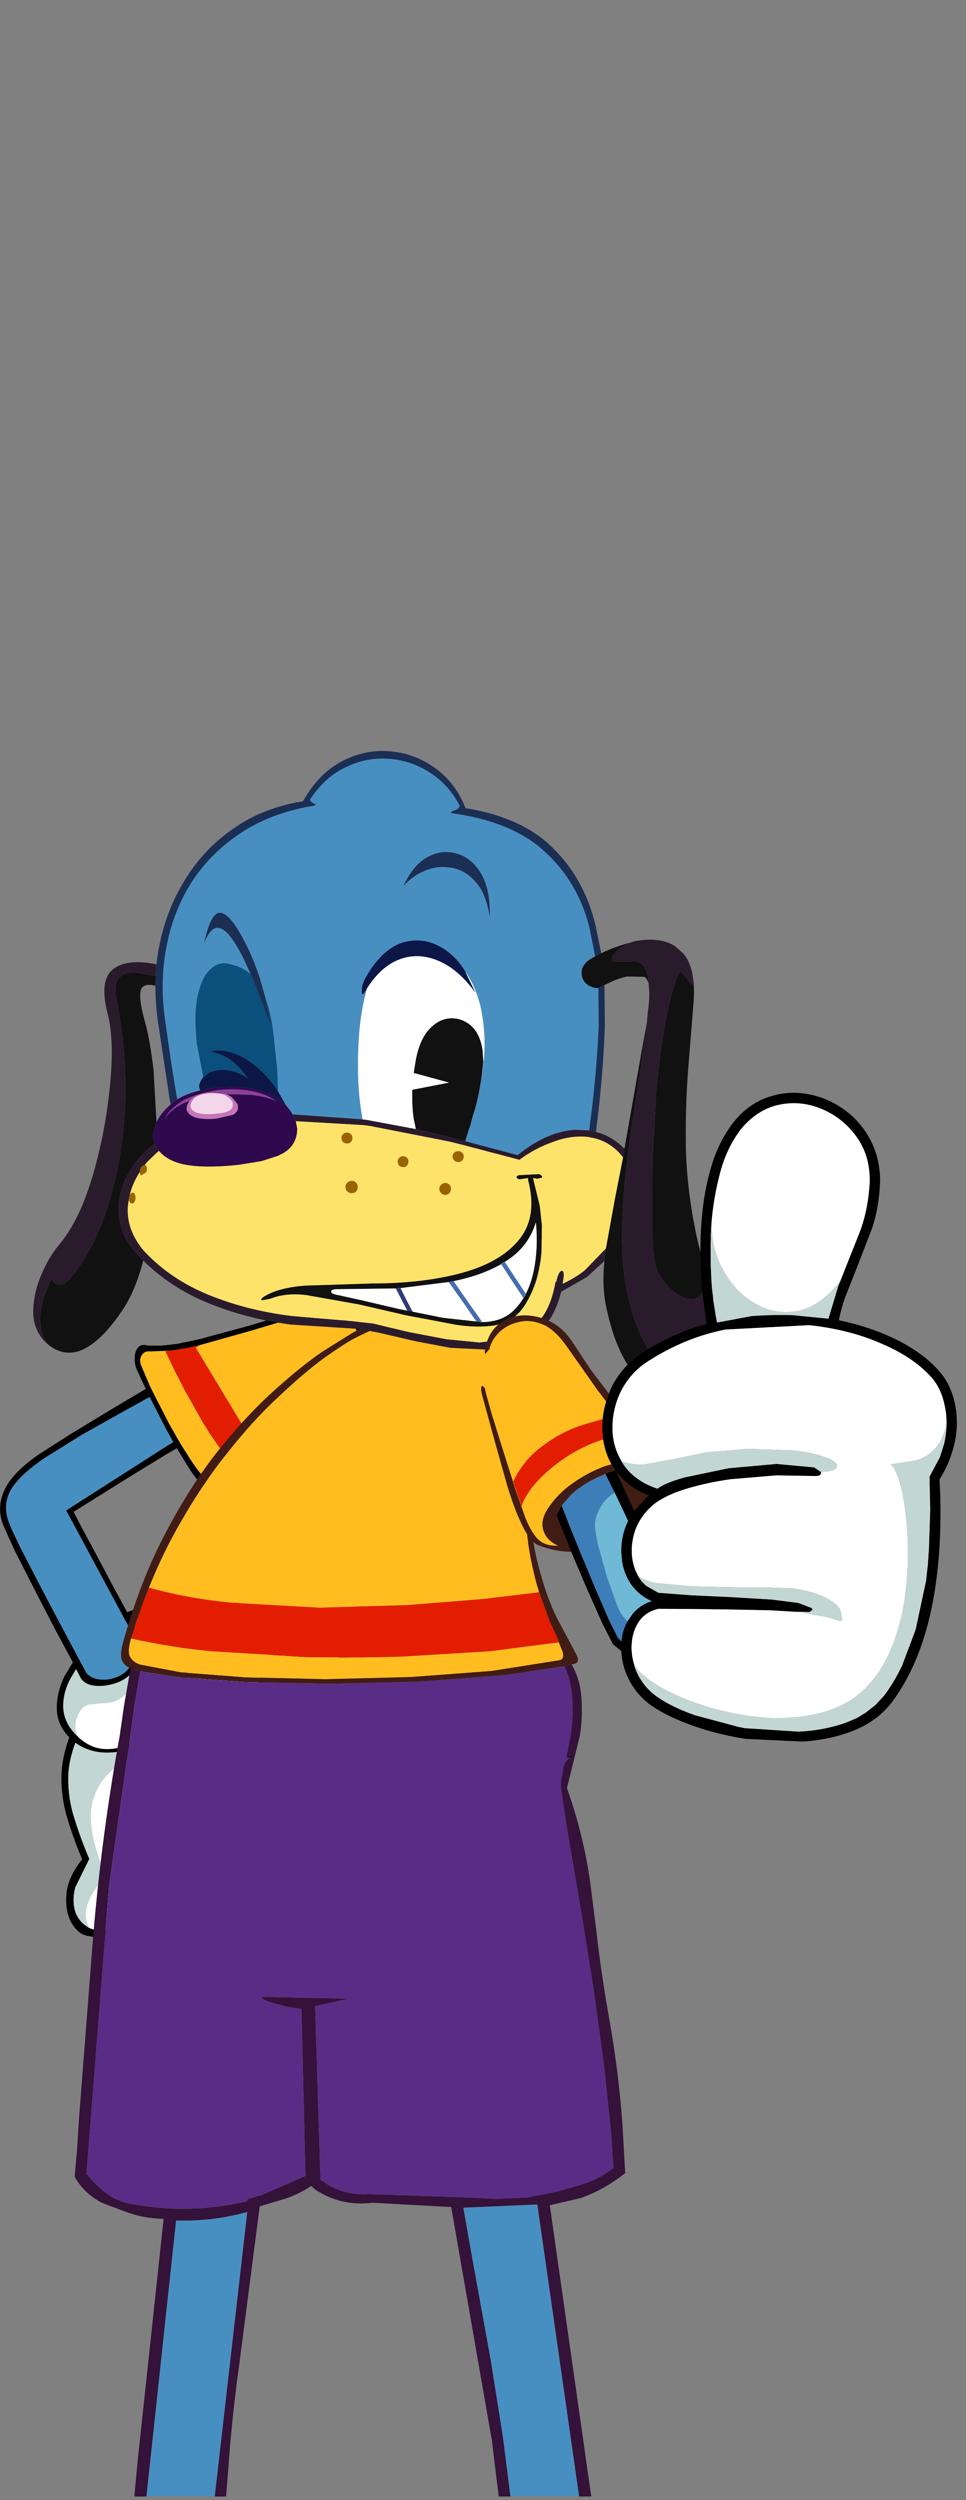
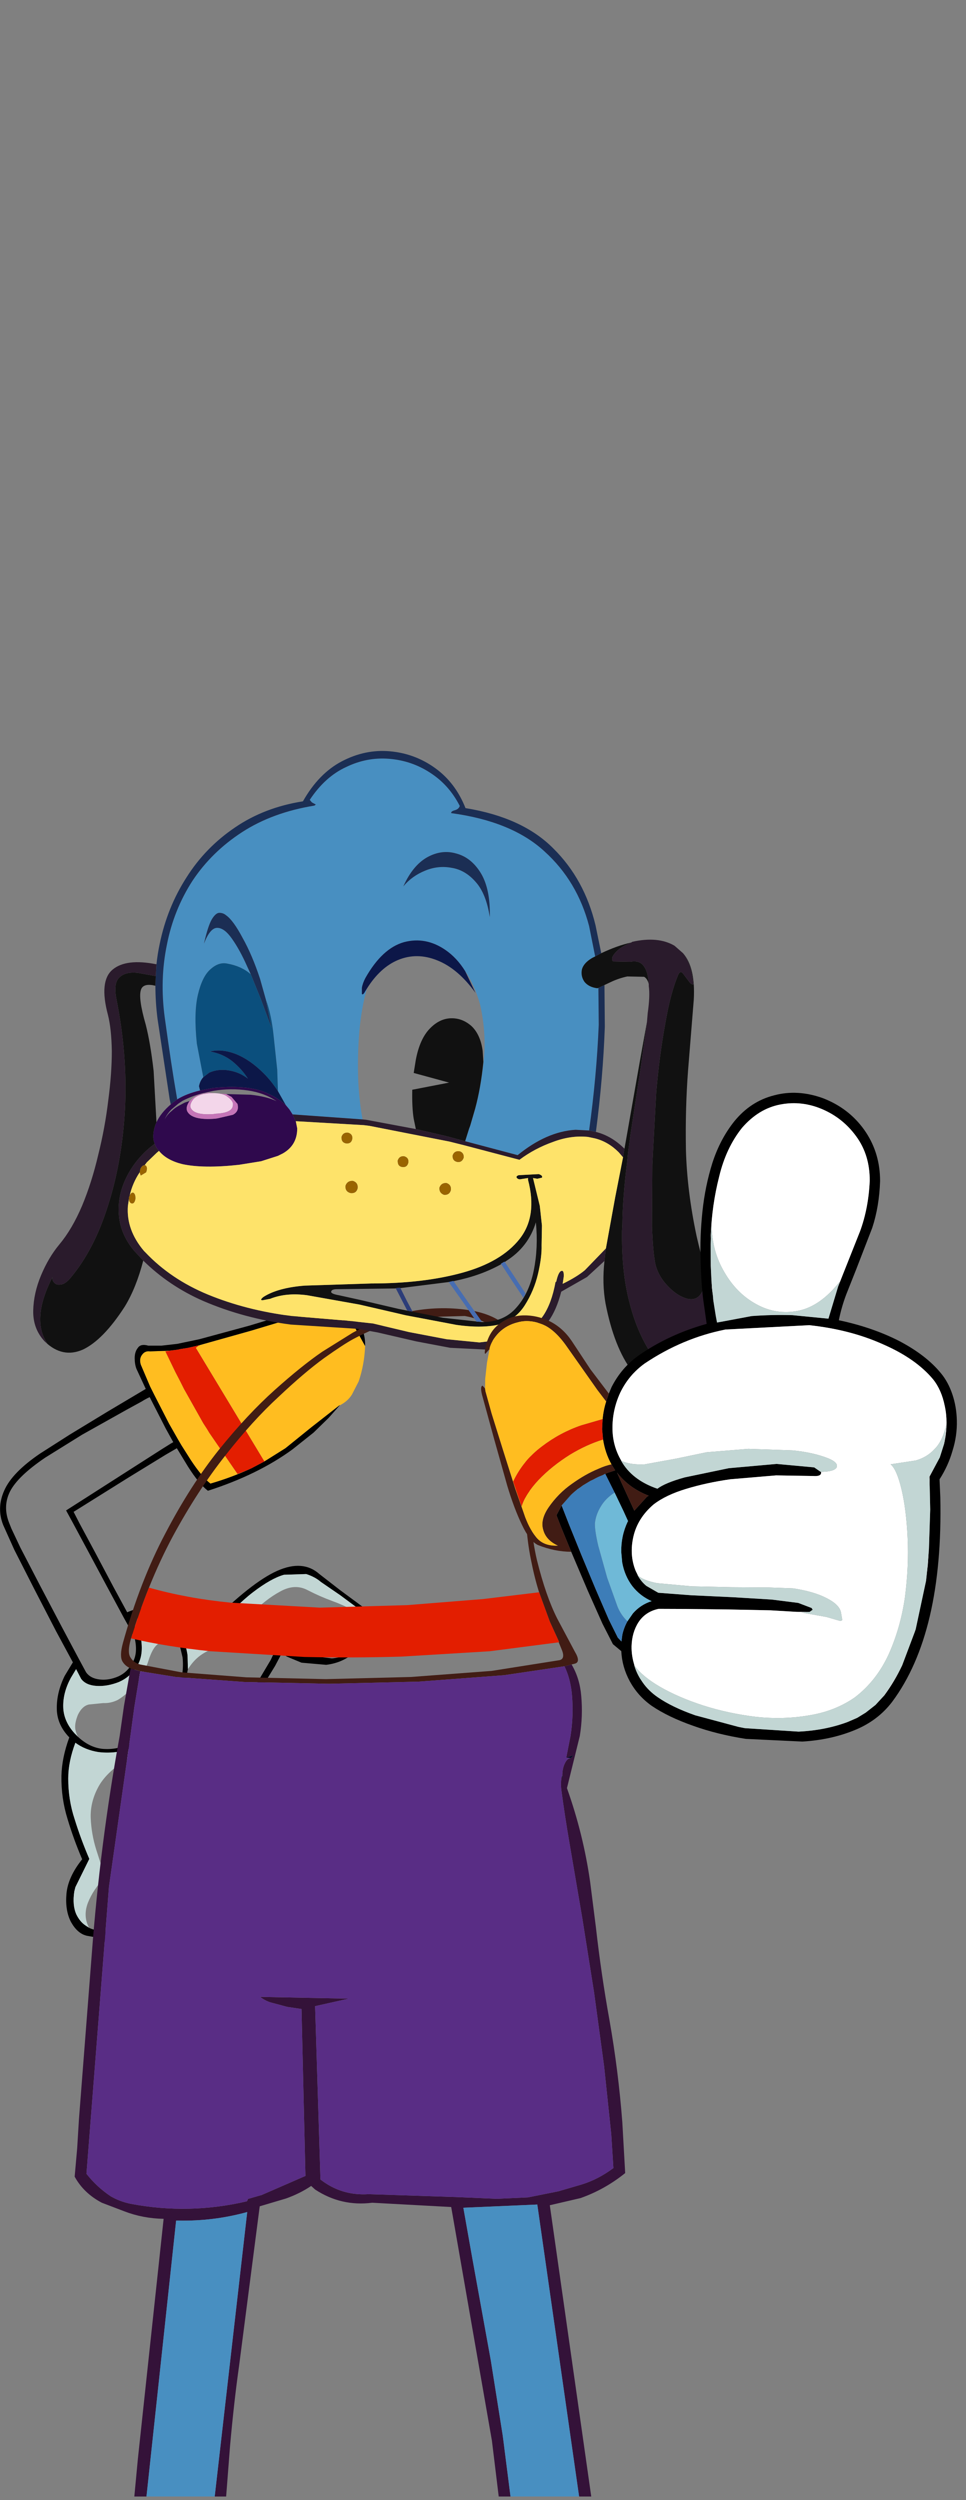
<svg xmlns="http://www.w3.org/2000/svg" xmlns:xlink="http://www.w3.org/1999/xlink" height="349.75px" width="135.2px">
  <rect width="100%" height="100%" fill="#808080" stroke="none" />
  <g transform="matrix(1.0, 0.0, 0.0, 1.0, 0.0, 0.0)">
    <use height="97.55" transform="matrix(1.0, 0.0, 0.0, 1.0, 0.0, 183.0)" width="51.7" xlink:href="#shape0" />
    <use height="166.25" transform="matrix(1.0, 0.0, 0.0, 1.0, 10.45, 183.0)" width="77.05" xlink:href="#shape1" />
    <use height="91.85" transform="matrix(1.0, 0.0, 0.0, 1.0, 4.65, 105.05)" width="98.0" xlink:href="#shape2" />
    <use height="90.8" transform="matrix(1, -0.022, 0.022, 1, 66.45, 153.85)" width="66.45" xlink:href="#shape3" />
  </g>
  <defs>
    <g id="shape0" transform="matrix(1.0, 0.0, 0.0, 1.0, 0.0, 0.0)">
      <path d="M47.55 13.6 L47.5 13.6 45.2 15.4 43.6 16.65 39.95 19.6 37.0 21.45 27.4 5.55 27.6 5.4 27.85 5.2 35.15 3.15 41.8 1.15 Q46.7 0.0 48.75 1.5 L49.2 1.85 51.1 5.3 Q51.0 7.9 50.2 10.25 L49.25 12.1 Q48.65 13.05 47.55 13.6 M34.65 22.65 Q32.2 23.75 29.45 24.55 28.25 23.6 26.7 21.25 L25.4 19.2 24.9 18.35 23.65 16.15 21.6 12.15 21.05 11.05 21.0 10.95 19.7 7.9 Q19.45 7.05 19.9 6.5 20.3 5.95 21.0 6.05 L23.75 5.95 24.15 5.9 23.15 6.05 24.55 8.95 25.2 10.2 25.75 11.3 28.45 16.1 29.0 16.95 29.3 17.45 33.25 23.2 34.65 22.65" fill="#ffbd20" fill-rule="evenodd" stroke="none" />
      <path d="M47.55 13.6 L46.0 15.35 43.9 17.4 40.95 19.75 Q36.1 23.3 29.1 25.55 27.85 24.6 26.3 22.15 L24.75 19.6 23.2 20.5 17.9 23.75 13.1 26.75 10.3 28.5 11.15 30.15 13.3 34.15 15.9 39.05 17.8 42.55 Q19.15 41.95 20.5 41.9 22.55 41.85 24.25 43.9 L24.55 44.3 27.1 44.1 29.3 44.25 Q35.2 38.35 38.8 36.75 42.4 35.15 44.7 37.2 L47.6 39.45 50.65 41.7 Q52.0 42.85 51.65 44.7 51.35 46.5 49.7 48.05 48.1 49.6 45.65 49.9 L42.2 49.6 40.15 48.75 39.45 48.25 38.5 50.05 35.9 54.3 Q34.15 56.75 31.75 59.1 29.35 61.4 26.4 62.65 27.25 64.85 26.9 66.85 26.55 68.9 25.4 70.9 L22.9 75.0 21.4 77.7 20.75 79.0 Q23.65 80.05 24.8 82.1 25.95 84.2 25.3 86.75 L24.65 88.4 25.0 90.7 Q25.15 92.65 24.55 94.35 23.95 96.1 22.3 97.15 L19.6 97.2 Q18.25 96.5 17.5 94.45 L16.4 91.95 14.9 89.15 14.4 88.2 12.15 87.8 Q10.85 87.5 9.95 85.9 9.1 84.3 9.3 81.95 9.5 79.6 11.5 77.1 10.3 74.3 9.45 71.45 8.55 68.55 8.6 65.45 8.65 62.9 9.7 60.05 8.0 58.3 7.95 56.1 7.9 53.8 9.05 51.45 L10.2 49.55 7.85 45.2 4.8 39.3 2.0 33.8 0.45 30.35 Q-0.5 27.95 0.6 25.5 1.7 23.0 5.6 20.35 L9.75 17.7 15.1 14.45 20.4 11.3 19.1 8.5 Q18.85 7.85 18.85 7.0 18.85 6.1 19.3 5.55 19.7 4.95 20.75 5.25 L22.6 5.25 24.8 5.0 27.9 4.35 34.9 2.45 41.2 0.55 48.75 0.8 50.0 1.85 Q51.15 3.2 51.1 5.3 L49.2 1.85 48.75 1.5 Q46.7 0.0 41.8 1.15 L35.15 3.15 27.85 5.2 26.35 5.55 25.1 5.75 24.95 5.8 24.15 5.9 23.75 5.95 21.0 6.05 Q20.3 5.95 19.9 6.5 19.45 7.05 19.7 7.9 L21.0 10.95 21.05 11.05 21.6 12.15 23.65 16.15 24.9 18.35 25.4 19.2 26.7 21.25 Q28.25 23.6 29.45 24.55 32.2 23.75 34.65 22.65 L35.2 22.4 37.0 21.45 39.95 19.6 43.6 16.65 45.2 15.4 47.5 13.6 47.55 13.6 M11.95 86.35 Q12.5 86.8 13.2 86.95 L16.65 87.6 Q18.25 87.85 19.85 88.45 21.9 89.3 23.05 88.95 24.25 88.65 24.85 86.5 25.25 85.0 24.95 83.55 24.65 82.1 23.5 81.05 22.35 80.05 20.3 79.9 18.85 82.3 16.5 83.45 18.15 82.1 19.3 80.3 L21.35 76.75 22.75 74.05 24.8 70.25 Q25.75 68.3 25.95 66.2 26.15 64.15 25.15 61.9 24.7 60.85 24.95 60.85 25.15 60.85 25.6 61.15 L26.25 61.4 Q28.75 60.8 30.95 58.85 33.15 56.85 34.9 54.25 L37.9 49.2 39.85 45.05 40.55 43.35 40.35 44.6 39.7 47.35 42.4 48.5 46.45 49.0 Q48.35 48.85 49.6 47.55 50.85 46.25 51.1 44.7 L51.15 44.35 Q51.25 43.0 50.3 42.15 L47.6 40.15 44.9 38.3 Q44.1 37.6 42.85 37.2 L39.75 37.3 Q37.95 37.8 35.4 39.75 32.85 41.7 29.45 45.7 L28.0 45.25 25.2 45.35 Q26.0 46.85 26.25 48.55 L26.3 50.5 25.65 53.75 Q24.75 56.35 22.75 58.7 L21.65 59.75 Q20.2 61.0 18.45 61.6 16.05 62.4 13.75 62.1 11.9 61.8 10.55 60.8 9.55 63.45 9.55 65.8 9.55 68.8 10.45 71.5 11.3 74.25 12.5 77.05 L10.55 81.0 10.4 81.6 Q10.1 83.55 10.7 84.85 11.2 85.85 11.95 86.35 M23.2 16.85 L20.95 12.45 Q20.4 12.7 19.85 13.05 L17.75 14.2 11.5 17.7 6.35 20.9 Q2.5 23.5 1.4 25.65 0.35 27.75 1.3 30.1 L1.6 30.85 2.85 33.5 5.6 38.8 8.6 44.5 11.05 49.1 12.05 50.95 Q12.65 51.8 13.95 51.95 15.25 52.1 16.6 51.5 17.9 50.9 18.6 49.5 19.35 48.15 18.8 45.95 L17.35 43.35 14.95 38.9 12.3 33.95 10.15 29.95 9.25 28.3 12.15 26.45 17.15 23.25 22.7 19.7 23.9 18.95 24.25 18.75 23.2 16.85 M25.15 47.15 L23.7 44.75 23.6 44.65 23.5 44.55 Q22.1 43.15 20.45 43.15 L20.3 43.15 20.25 43.15 18.4 43.65 19.7 46.05 Q20.15 48.5 19.2 50.05 18.25 51.6 16.65 52.3 15.0 52.95 13.5 52.85 12.0 52.75 11.35 51.85 L10.65 50.5 9.9 51.75 Q8.8 53.8 8.85 55.8 8.9 57.8 10.45 59.5 L10.95 60.0 11.0 60.05 Q12.55 61.45 14.3 61.65 16.4 61.85 18.4 60.85 20.4 59.85 22.1 57.95 24.0 55.85 24.9 53.5 25.8 51.15 25.55 48.85 L25.15 47.15 M15.85 89.25 L17.1 91.65 18.05 93.75 Q18.7 95.45 19.8 96.05 L21.85 96.15 Q23.5 95.05 23.7 93.05 23.85 91.3 23.5 89.6 L23.35 89.65 Q22.0 90.3 19.4 89.15 17.8 88.5 15.9 88.35 L15.35 88.3 15.85 89.25" fill="#000000" fill-rule="evenodd" stroke="none" />
      <path d="M11.95 86.35 Q11.2 85.85 10.7 84.85 10.1 83.55 10.4 81.6 L10.55 81.0 12.5 77.05 Q11.3 74.25 10.45 71.5 9.55 68.8 9.55 65.8 9.55 63.45 10.55 60.8 11.9 61.8 13.75 62.1 16.05 62.4 18.45 61.6 20.2 61.0 21.65 59.75 20.0 61.7 17.8 63.1 14.8 64.95 13.7 67.1 12.6 69.2 12.7 71.4 12.8 73.6 13.45 75.7 L14.7 79.6 Q13.05 81.3 12.3 83.2 11.6 85.05 12.45 86.65 L11.95 86.35 M26.3 50.5 L26.25 48.55 Q26.0 46.85 25.2 45.35 L28.0 45.25 29.45 45.7 Q32.85 41.7 35.4 39.75 37.95 37.8 39.75 37.3 L42.85 37.2 Q44.1 37.6 44.9 38.3 L47.6 40.15 50.3 42.15 Q51.25 43.0 51.15 44.35 50.6 43.0 49.35 42.25 48.1 41.55 46.45 40.95 44.8 40.35 43.05 39.45 41.25 38.5 39.2 39.65 37.15 40.75 35.0 42.95 L30.6 47.55 Q29.65 47.6 28.55 48.25 27.45 48.9 26.65 50.0 L26.3 50.5 M10.95 60.0 L10.45 59.5 Q8.9 57.8 8.85 55.8 8.8 53.8 9.9 51.75 L10.65 50.5 11.35 51.85 Q12.0 52.75 13.5 52.85 15.0 52.95 16.65 52.3 18.25 51.6 19.2 50.05 20.15 48.5 19.7 46.05 L18.4 43.65 20.25 43.15 20.3 43.15 20.45 43.15 Q22.1 43.15 23.5 44.55 L23.6 44.65 23.7 44.75 25.15 47.15 Q25.25 47.5 24.8 47.25 24.35 46.95 23.6 46.7 22.9 46.5 22.1 47.0 21.35 47.5 20.75 49.4 20.35 50.7 19.15 52.3 18.0 53.9 16.5 54.8 15.5 55.3 14.45 55.25 L12.45 55.45 Q11.5 55.65 10.9 56.9 10.4 58.15 10.55 58.95 10.7 59.65 10.95 60.0" fill="#c2d6d4" fill-rule="evenodd" stroke="none" />
-       <path d="M51.15 44.35 L51.1 44.7 Q50.85 46.25 49.6 47.55 48.35 48.85 46.45 49.0 L42.4 48.5 39.7 47.35 40.35 44.6 40.55 43.35 39.85 45.05 37.9 49.2 34.9 54.25 Q33.15 56.85 30.95 58.85 28.75 60.8 26.25 61.4 L25.6 61.15 Q25.15 60.85 24.95 60.85 24.7 60.85 25.15 61.9 26.15 64.15 25.95 66.2 25.75 68.3 24.8 70.25 L22.75 74.05 21.35 76.75 19.3 80.3 Q18.15 82.1 16.5 83.45 18.85 82.3 20.3 79.9 22.35 80.05 23.5 81.05 24.65 82.1 24.95 83.55 25.25 85.0 24.85 86.5 24.25 88.65 23.05 88.95 21.9 89.3 19.85 88.45 18.25 87.85 16.65 87.6 L13.2 86.95 Q12.5 86.8 11.95 86.35 L12.45 86.65 Q11.6 85.05 12.3 83.2 13.05 81.3 14.7 79.6 L13.45 75.7 Q12.8 73.6 12.7 71.4 12.6 69.2 13.7 67.1 14.8 64.95 17.8 63.1 20.0 61.7 21.65 59.75 L22.75 58.7 Q24.75 56.35 25.65 53.75 L26.3 50.5 26.65 50.0 Q27.45 48.9 28.55 48.25 29.65 47.6 30.6 47.55 L35.0 42.95 Q37.15 40.75 39.2 39.65 41.25 38.5 43.05 39.45 44.8 40.35 46.45 40.95 48.1 41.55 49.35 42.25 50.6 43.0 51.15 44.35 M10.95 60.0 Q10.7 59.65 10.55 58.95 10.4 58.15 10.9 56.9 11.5 55.65 12.45 55.45 L14.45 55.25 Q15.5 55.3 16.5 54.8 18.0 53.9 19.15 52.3 20.35 50.7 20.75 49.4 21.35 47.5 22.1 47.0 22.9 46.5 23.6 46.7 24.35 46.95 24.8 47.25 25.25 47.5 25.15 47.15 L25.55 48.85 Q25.8 51.15 24.9 53.5 24.0 55.85 22.1 57.95 20.4 59.85 18.4 60.85 16.4 61.85 14.3 61.65 12.55 61.45 11.0 60.05 L10.95 60.0 M15.85 89.25 L15.35 88.3 15.9 88.35 Q17.8 88.5 19.4 89.15 22.0 90.3 23.35 89.65 L23.5 89.6 Q23.85 91.3 23.7 93.05 23.5 95.05 21.85 96.15 L19.8 96.05 Q18.7 95.45 18.05 93.75 L17.1 91.65 15.85 89.25" fill="#ffffff" fill-rule="evenodd" stroke="none" />
      <path d="M37.0 21.45 L35.2 22.4 34.65 22.65 33.25 23.2 29.3 17.45 29.0 16.95 28.45 16.1 25.75 11.3 25.2 10.2 24.55 8.95 23.15 6.05 24.15 5.9 24.95 5.8 25.1 5.75 26.35 5.55 27.85 5.2 27.6 5.4 27.4 5.55 37.0 21.45" fill="#e31e00" fill-rule="evenodd" stroke="none" />
-       <path d="M23.2 16.85 L24.25 18.75 23.9 18.95 22.7 19.7 17.15 23.25 12.15 26.45 9.25 28.3 10.15 29.95 12.3 33.95 14.95 38.9 17.35 43.35 18.8 45.95 Q19.35 48.15 18.6 49.5 17.9 50.9 16.6 51.5 15.25 52.1 13.95 51.95 12.65 51.8 12.05 50.95 L11.05 49.1 8.6 44.5 5.6 38.8 2.85 33.5 1.6 30.85 1.3 30.1 Q0.35 27.75 1.4 25.65 2.5 23.5 6.35 20.9 L11.5 17.7 17.75 14.2 19.85 13.05 Q20.4 12.7 20.95 12.45 L23.2 16.85" fill="#488fc1" fill-rule="evenodd" stroke="none" />
    </g>
    <g id="shape1" transform="matrix(1.0, 0.0, 0.0, 1.0, 5.45, 0.0)">
      <path d="M59.55 39.75 Q58.9 37.7 58.4 35.15 57.4 30.25 57.65 23.1 L57.8 15.7 Q57.8 12.05 57.1 9.0 56.4 5.95 54.5 3.85 52.65 1.75 49.15 1.1 L41.9 1.3 Q37.8 2.05 33.5 4.35 32.2 5.05 29.45 7.0 26.7 9.0 23.1 12.4 19.45 15.75 15.65 20.6 11.8 25.45 8.3 31.9 6.5 35.25 4.95 39.1 3.6 42.45 2.45 46.2 L2.4 46.35 Q1.9 48.15 2.35 48.85 2.8 49.6 3.7 49.85 L9.5 50.95 18.6 51.65 29.7 51.9 41.6 51.6 52.9 50.75 62.4 49.25 Q63.3 49.05 62.65 47.6 L62.3 46.75 62.35 46.7 61.05 43.85 59.55 39.75 M2.4 50.4 Q1.65 50.1 1.25 49.45 0.8 48.7 1.3 46.85 3.7 38.2 7.25 31.5 10.75 24.8 14.75 19.8 18.75 14.85 22.55 11.45 26.35 8.05 29.2 6.1 L33.45 3.45 Q37.65 1.15 41.85 0.4 46.05 -0.35 50.15 0.35 53.75 1.0 55.55 3.1 57.4 5.2 58.0 8.3 58.6 11.45 58.55 15.15 L58.25 22.8 Q58.05 30.15 59.25 35.25 60.5 40.3 62.1 43.45 L64.55 48.05 Q65.45 49.55 64.5 49.75 L64.1 49.85 63.1 50.1 54.65 51.35 42.7 52.25 30.15 52.55 18.3 52.3 8.7 51.6 3.75 50.8 2.65 50.5 2.4 50.4" fill="#411c14" fill-rule="evenodd" stroke="none" />
-       <path d="M4.95 39.1 Q6.5 35.25 8.3 31.9 11.8 25.45 15.65 20.6 19.45 15.75 23.1 12.4 26.7 9.0 29.45 7.0 32.2 5.05 33.5 4.35 37.8 2.05 41.9 1.3 L49.15 1.1 Q52.65 1.75 54.5 3.85 56.4 5.95 57.1 9.0 57.8 12.05 57.8 15.7 L57.65 23.1 Q57.4 30.25 58.4 35.15 58.9 37.7 59.55 39.75 L51.7 40.7 41.05 41.55 28.85 41.9 16.35 41.2 Q10.25 40.6 4.95 39.1 M62.3 46.75 L62.65 47.6 Q63.3 49.05 62.4 49.25 L52.9 50.75 41.6 51.6 29.7 51.9 18.6 51.65 9.5 50.95 3.7 49.85 Q2.8 49.6 2.35 48.85 1.9 48.15 2.4 46.35 L2.45 46.2 Q7.3 47.35 13.55 48.0 L26.7 48.8 Q33.6 48.95 40.25 48.75 L52.65 48.0 62.3 46.75" fill="#ffbd20" fill-rule="evenodd" stroke="none" />
      <path d="M4.95 39.1 Q10.25 40.6 16.35 41.2 L28.85 41.9 41.05 41.55 51.7 40.7 59.55 39.75 61.05 43.85 62.35 46.7 62.3 46.75 52.65 48.0 40.25 48.75 Q33.6 48.95 26.7 48.8 L13.55 48.0 Q7.3 47.35 2.45 46.2 3.6 42.45 4.95 39.1" fill="#e31e00" fill-rule="evenodd" stroke="none" />
      <path d="M2.4 50.4 L2.65 50.5 3.75 50.8 3.65 51.25 2.9 55.8 2.35 59.85 -0.65 80.95 -3.8 121.1 Q-2.35 122.95 -0.4 124.25 0.9 125.0 2.4 125.3 10.55 126.85 18.65 124.95 L18.8 124.7 18.7 124.65 20.6 124.1 20.65 124.1 26.85 121.4 26.3 98.05 24.3 97.75 22.25 97.2 Q21.35 97.0 20.5 96.35 L32.9 96.6 28.2 97.65 28.95 121.9 Q31.9 124.2 35.7 123.95 L47.85 124.35 53.65 124.6 58.0 124.4 62.25 123.55 65.5 122.6 Q67.8 121.9 69.95 120.3 L69.65 115.55 68.65 106.05 67.25 95.75 65.6 85.35 63.8 74.8 Q63.15 71.05 62.65 67.3 62.55 66.45 62.7 65.6 L62.85 65.65 62.8 65.45 Q62.8 64.4 63.15 63.7 63.5 62.95 64.0 62.95 L64.35 62.55 63.35 62.9 63.95 59.85 Q64.4 57.0 64.15 54.1 63.95 51.85 63.1 50.1 L64.1 49.85 Q65.25 51.8 65.45 54.25 65.7 57.1 65.25 59.85 L63.45 67.15 Q65.75 73.6 66.7 80.3 L67.5 86.6 Q68.25 93.25 69.4 99.6 70.65 106.7 71.2 113.9 L71.6 121.0 Q68.75 123.3 65.35 124.5 L61.05 125.5 66.85 166.25 65.15 166.25 59.3 125.4 48.95 125.85 50.2 132.9 52.8 147.25 54.45 157.65 54.55 158.4 55.55 166.25 53.9 166.25 52.95 158.45 47.25 125.75 36.2 125.15 Q31.85 125.7 28.2 123.3 L27.65 122.8 Q26.1 123.85 24.15 124.55 L20.45 125.65 17.55 148.05 Q16.85 153.0 16.3 159.15 L15.75 166.25 14.15 166.25 18.7 126.45 Q14.0 127.75 9.05 127.65 L8.75 127.65 4.6 166.25 2.9 166.25 3.4 160.95 7.0 127.4 Q4.1 127.35 1.5 126.35 L-1.65 125.15 Q-4.2 123.8 -5.45 121.5 L-5.1 117.55 -4.85 113.45 -3.05 90.3 Q-1.9 74.95 0.85 59.85 L1.45 55.65 2.25 51.1 2.4 50.4" fill="#341239" fill-rule="evenodd" stroke="none" />
      <path d="M62.7 65.6 L62.8 65.45 62.85 65.65 62.7 65.6 M64.0 62.95 L63.35 62.9 64.35 62.55 64.0 62.95" fill="#000823" fill-rule="evenodd" stroke="none" />
      <path d="M3.75 50.8 L8.7 51.6 18.3 52.3 30.15 52.55 42.7 52.25 54.65 51.35 63.1 50.1 Q63.95 51.85 64.15 54.1 64.4 57.0 63.95 59.85 L63.35 62.9 64.0 62.95 Q63.5 62.95 63.15 63.7 62.8 64.4 62.8 65.45 L62.7 65.6 Q62.55 66.45 62.65 67.3 63.15 71.05 63.8 74.8 L65.6 85.35 67.25 95.75 68.65 106.05 69.65 115.55 69.95 120.3 Q67.8 121.9 65.5 122.6 L62.25 123.55 58.0 124.4 53.65 124.6 47.85 124.35 35.7 123.95 Q31.9 124.2 28.95 121.9 L28.2 97.65 32.9 96.6 20.5 96.35 Q21.35 97.0 22.25 97.2 L24.3 97.75 26.3 98.05 26.85 121.4 20.65 124.1 20.6 124.05 20.6 124.1 18.7 124.65 18.8 124.7 18.65 124.95 Q10.55 126.85 2.4 125.3 0.9 125.0 -0.4 124.25 -2.35 122.95 -3.8 121.1 L-0.65 80.95 2.35 59.85 2.9 55.8 3.65 51.25 3.75 50.8" fill="#592d85" fill-rule="evenodd" stroke="none" />
      <path d="M65.15 166.25 L55.55 166.25 54.55 158.4 54.45 157.65 52.8 147.25 50.2 132.9 48.95 125.85 59.3 125.4 65.15 166.25 M14.15 166.25 L4.6 166.25 8.75 127.65 9.05 127.65 Q14.0 127.75 18.7 126.45 L14.15 166.25" fill="#488fc1" fill-rule="evenodd" stroke="none" />
    </g>
    <g id="shape2" transform="matrix(1.0, 0.0, 0.0, 1.0, 0.0, 0.0)">
      <path d="M20.15 48.75 L20.05 48.15 Q19.35 44.15 18.4 37.25 17.7 32.0 18.7 27.15 19.65 22.25 22.3 18.15 25.0 14.1 29.25 11.35 33.5 8.6 39.35 7.65 L39.55 7.5 39.0 7.2 38.7 6.85 Q40.85 3.6 43.8 2.25 46.7 0.85 49.8 1.1 52.95 1.35 55.55 3.05 58.2 4.75 59.7 7.7 59.55 8.15 59.0 8.3 58.45 8.45 58.5 8.7 67.0 9.85 71.55 14.05 76.15 18.2 77.8 24.5 L78.65 28.75 78.25 28.95 Q77.05 29.65 76.8 30.55 76.6 31.5 77.15 32.3 77.75 33.05 78.95 33.2 L79.1 33.15 79.15 38.3 Q78.85 45.55 77.8 53.1 L75.9 53.0 Q71.85 53.25 67.8 56.55 L60.45 54.6 61.0 52.85 61.15 52.45 61.55 51.15 Q62.5 48.0 63.0 43.85 63.5 39.75 62.55 35.5 61.75 32.65 60.45 30.8 59.3 28.95 57.7 27.85 54.95 25.95 51.9 26.75 48.85 27.6 46.5 31.75 46.1 32.5 46.0 33.15 L46.0 34.0 Q46.15 34.2 46.45 33.65 L46.7 33.25 Q45.95 35.9 45.65 39.15 45.35 42.8 45.5 46.35 45.65 49.2 46.1 51.55 L36.3 50.85 35.85 50.15 35.35 49.55 34.25 47.6 34.15 44.6 33.65 39.9 Q33.35 36.9 32.55 34.75 L31.75 31.9 Q30.65 28.55 29.3 26.15 28.0 23.7 27.0 23.0 26.6 22.65 26.05 22.65 25.55 22.65 25.0 23.55 24.45 24.5 23.9 26.95 24.75 24.75 25.75 24.75 26.75 24.75 27.8 26.25 28.9 27.8 29.9 30.05 L30.45 31.25 Q29.15 30.1 27.15 29.75 25.95 29.5 24.8 30.55 23.65 31.55 23.05 34.1 22.45 36.65 22.9 40.95 L23.8 45.65 Q23.35 46.15 23.2 46.9 L23.35 47.5 Q21.45 47.95 20.15 48.75 M54.85 16.75 Q56.65 16.0 58.55 16.35 60.45 16.65 61.9 18.3 63.4 19.95 63.9 23.25 64.0 19.35 62.65 17.1 61.3 14.9 59.2 14.35 57.15 13.75 55.1 14.9 53.1 16.05 51.8 18.95 53.0 17.5 54.85 16.75" fill="#488fc1" fill-rule="evenodd" stroke="none" />
      <path d="M17.25 29.85 Q17.4 28.4 17.7 27.0 18.75 21.9 21.45 17.7 24.1 13.5 28.25 10.7 32.35 7.9 37.75 7.05 39.95 3.15 43.2 1.45 46.45 -0.25 49.9 0.05 53.4 0.35 56.25 2.4 59.1 4.45 60.5 8.0 68.5 9.3 72.8 13.65 77.15 17.95 78.7 24.4 L79.5 28.3 78.65 28.75 77.8 24.5 Q76.15 18.2 71.55 14.05 67.0 9.85 58.5 8.7 58.45 8.45 59.0 8.3 59.55 8.15 59.7 7.7 58.2 4.75 55.55 3.05 52.95 1.35 49.8 1.1 46.7 0.85 43.8 2.25 40.85 3.6 38.7 6.85 L39.0 7.2 39.55 7.5 39.35 7.65 Q33.5 8.6 29.25 11.35 25.0 14.1 22.3 18.15 19.65 22.25 18.7 27.15 17.7 32.0 18.4 37.25 19.35 44.15 20.05 48.15 L20.15 48.75 19.6 49.15 19.25 49.45 19.1 48.75 17.4 37.5 Q17.1 35.15 17.1 32.85 L17.15 31.5 17.25 29.85 M54.85 16.75 Q53.0 17.5 51.8 18.95 53.1 16.05 55.1 14.9 57.15 13.75 59.2 14.35 61.3 14.9 62.65 17.1 64.0 19.35 63.9 23.25 63.4 19.95 61.9 18.3 60.45 16.65 58.55 16.35 56.65 16.0 54.85 16.75 M30.45 31.25 L29.9 30.05 Q28.9 27.8 27.8 26.25 26.75 24.75 25.75 24.75 24.75 24.75 23.9 26.95 24.45 24.5 25.0 23.55 25.55 22.65 26.05 22.65 26.6 22.65 27.0 23.0 28.0 23.7 29.3 26.15 30.65 28.55 31.75 31.9 L32.55 34.75 33.35 38.75 31.85 34.7 30.45 31.25 M77.8 53.1 Q78.85 45.55 79.15 38.3 L79.1 33.15 79.95 32.75 80.0 38.6 Q79.75 45.7 78.75 53.3 L77.8 53.1" fill="#1b2e54" fill-rule="evenodd" stroke="none" />
      <path d="M32.55 34.75 Q33.35 36.9 33.65 39.9 L34.15 44.6 34.25 47.6 Q33.35 46.2 32.25 45.1 30.35 43.2 28.35 42.4 26.4 41.65 24.75 42.05 26.5 42.35 27.85 43.4 29.2 44.5 30.05 45.85 28.9 44.95 27.4 44.7 25.9 44.45 24.65 45.0 L23.8 45.65 22.9 40.95 Q22.45 36.65 23.05 34.1 23.65 31.55 24.8 30.55 25.95 29.5 27.15 29.75 29.15 30.1 30.45 31.25 L31.85 34.7 33.35 38.75 32.55 34.75" fill="#0b4f7d" fill-rule="evenodd" stroke="none" />
      <path d="M34.25 47.6 L35.35 49.55 Q34.2 48.45 32.2 47.65 29.6 46.7 25.15 47.15 L23.35 47.5 23.2 46.9 Q23.35 46.15 23.8 45.65 L24.65 45.0 Q25.9 44.45 27.4 44.7 28.9 44.95 30.05 45.85 29.2 44.5 27.85 43.4 26.5 42.35 24.75 42.05 26.4 41.65 28.35 42.4 30.35 43.2 32.25 45.1 33.35 46.2 34.25 47.6 M46.7 33.25 L46.45 33.65 Q46.15 34.2 46.0 34.0 L46.0 33.15 Q46.1 32.5 46.5 31.75 48.85 27.6 51.9 26.75 54.95 25.95 57.7 27.85 59.3 28.95 60.45 30.8 L61.9 33.85 Q59.45 30.45 56.55 29.3 53.7 28.15 51.05 29.25 48.55 30.3 46.7 33.25" fill="#0c1748" fill-rule="evenodd" stroke="none" />
      <path d="M19.25 49.45 L19.6 49.15 20.15 48.75 Q21.45 47.95 23.35 47.5 L25.15 47.15 Q29.6 46.7 32.2 47.65 34.2 48.45 35.35 49.55 L35.85 50.15 36.3 50.85 36.75 51.8 36.95 52.8 Q36.95 55.15 34.95 56.3 L34.25 56.65 31.9 57.4 28.8 57.9 Q23.8 58.45 20.85 57.8 18.65 57.25 17.6 55.95 L17.25 55.5 17.0 55.0 17.0 54.95 Q16.55 53.9 17.1 52.3 L17.25 51.95 Q17.85 50.65 19.25 49.45 M27.0 48.0 L30.45 48.1 Q32.7 48.35 34.05 49.0 32.4 47.85 30.05 47.5 27.65 47.15 25.25 47.55 L23.65 47.9 Q22.15 48.3 20.9 48.95 L20.3 49.35 19.35 50.15 Q18.7 50.8 18.4 51.55 18.75 50.85 19.4 50.35 19.8 49.95 20.35 49.65 L21.2 49.2 21.95 48.95 21.9 48.95 Q21.3 49.8 21.55 50.4 22.2 51.7 25.45 51.45 L25.8 51.4 27.95 50.9 Q28.7 50.5 28.65 49.75 L28.6 49.4 27.75 48.4 27.0 48.0" fill="#2f094d" fill-rule="evenodd" stroke="none" />
-       <path d="M27.0 48.0 L24.45 47.8 23.7 47.95 Q22.45 48.25 21.95 48.95 L21.2 49.2 20.35 49.65 Q19.8 49.95 19.4 50.35 18.75 50.85 18.4 51.55 18.7 50.8 19.35 50.15 L20.3 49.35 20.9 48.95 Q22.15 48.3 23.65 47.9 L25.25 47.55 Q27.65 47.15 30.05 47.5 32.4 47.85 34.05 49.0 32.7 48.35 30.45 48.1 L27.0 48.0" fill="#8c409c" fill-rule="evenodd" stroke="none" />
      <path d="M23.8 48.0 L24.45 47.9 Q26.4 47.75 27.15 48.35 27.85 48.85 27.95 49.3 L27.95 49.45 Q28.0 50.65 25.55 50.75 L25.25 50.8 Q22.55 51.0 22.05 49.95 21.85 49.5 22.35 48.8 22.75 48.25 23.8 48.0" fill="#f3d6ea" fill-rule="evenodd" stroke="none" />
      <path d="M23.8 48.0 Q22.75 48.25 22.35 48.8 21.85 49.5 22.05 49.95 22.55 51.0 25.25 50.8 L25.55 50.75 Q28.0 50.65 27.95 49.45 L27.95 49.3 Q27.85 48.85 27.15 48.35 26.4 47.75 24.45 47.9 L23.8 48.0 M21.95 48.95 Q22.45 48.25 23.7 47.95 L24.45 47.8 27.0 48.0 27.75 48.4 28.6 49.4 28.65 49.75 Q28.7 50.5 27.95 50.9 L25.8 51.4 25.45 51.45 Q22.2 51.7 21.55 50.4 21.3 49.8 21.9 48.95 L21.95 48.95" fill="#c575b8" fill-rule="evenodd" stroke="none" />
      <path d="M17.25 29.85 L17.15 31.5 14.65 31.05 Q12.9 30.85 12.05 31.7 11.2 32.5 11.65 34.75 13.2 42.5 12.85 49.95 12.45 57.45 10.45 63.65 8.5 69.85 5.15 73.8 4.45 74.6 3.85 74.65 3.25 74.75 2.95 74.4 2.6 74.05 2.7 73.6 -0.35 79.55 2.0 82.95 L1.65 82.65 1.55 82.55 Q-0.05 80.8 0.0 78.3 0.05 75.85 1.1 73.35 2.15 70.85 3.65 69.05 5.45 66.9 6.85 63.6 8.2 60.35 9.1 56.5 10.05 52.7 10.5 48.9 11.0 45.15 11.0 42.0 10.95 38.85 10.45 36.9 9.2 32.2 11.1 30.6 13.0 29.0 17.25 29.85 M83.7 26.8 L83.85 26.7 Q87.45 25.9 89.75 27.25 L90.95 28.3 Q92.15 29.8 92.4 32.65 92.1 32.75 91.7 32.15 L90.95 31.15 Q90.6 30.7 90.3 31.25 89.2 33.8 88.45 38.2 87.65 42.55 87.2 47.7 L86.65 57.85 86.6 66.55 Q86.75 70.35 87.1 71.9 87.55 73.6 88.9 74.95 90.2 76.3 91.6 76.65 93.0 76.95 93.65 75.6 94.3 74.2 93.4 70.35 L95.5 77.45 97.3 83.5 Q98.05 86.2 97.95 88.15 96.85 89.1 94.9 89.25 93.0 89.4 90.85 88.4 88.7 87.4 86.85 84.85 84.6 81.65 83.5 77.35 82.45 73.5 82.4 68.4 L82.4 67.2 82.45 66.35 Q82.5 62.45 83.1 57.7 L83.25 56.2 83.6 53.6 85.05 44.1 85.9 37.9 86.0 36.7 Q86.35 34.25 86.15 32.9 L86.15 32.6 Q86.05 30.9 85.45 30.1 84.85 29.25 83.55 29.5 L81.15 29.45 Q80.75 29.0 81.5 28.2 82.2 27.4 83.7 26.8 M79.95 71.35 L77.5 73.6 73.9 75.65 Q73.25 78.2 72.1 79.8 70.5 82.0 68.2 82.9 65.95 83.75 63.4 83.75 L58.35 83.5 53.6 82.6 48.2 81.35 45.45 80.85 36.05 80.25 Q29.5 79.4 23.8 76.95 19.0 74.85 15.4 71.3 L14.15 69.95 Q12.25 67.7 12.0 65.05 11.75 62.45 12.9 59.95 14.05 57.45 16.25 55.55 L17.0 54.95 17.0 55.0 17.25 55.5 17.6 55.95 17.25 56.25 15.9 57.55 15.6 57.95 Q15.25 57.95 15.0 58.45 L14.9 58.95 Q13.9 60.45 13.5 62.2 L13.4 62.45 13.4 62.65 13.25 63.65 Q13.0 67.0 15.5 69.95 L15.7 70.15 Q19.25 73.9 24.45 76.05 29.8 78.25 36.15 79.05 L43.3 79.65 43.5 79.65 47.55 80.1 52.6 81.3 57.85 82.3 62.45 82.75 67.3 82.15 Q69.65 81.45 71.35 79.05 72.55 77.3 73.1 74.3 L73.2 74.25 Q73.5 72.9 73.9 72.75 74.3 72.6 74.25 73.55 L74.1 74.55 Q76.05 73.6 77.2 72.65 L80.15 69.6 80.05 70.4 79.95 71.35 M36.3 50.85 L46.1 51.55 46.6 51.6 53.55 52.9 57.85 53.9 60.45 54.6 67.8 56.55 Q71.85 53.25 75.9 53.0 L77.8 53.1 78.75 53.3 Q80.95 53.85 82.75 55.65 L82.55 56.85 81.95 56.15 Q80.45 54.65 78.6 54.2 L77.65 54.0 Q75.25 53.75 72.75 54.7 70.2 55.6 68.05 57.2 L60.25 55.15 58.25 54.65 47.05 52.45 46.25 52.35 36.75 51.8 36.3 50.85" fill="#2a1b2c" fill-rule="evenodd" stroke="none" />
      <path d="M17.15 31.5 L17.1 32.85 Q15.45 32.45 15.1 33.35 14.65 34.5 15.75 38.3 16.4 40.85 16.85 44.75 L17.25 51.95 17.1 52.3 Q16.55 53.9 17.0 54.95 L16.25 55.55 Q14.05 57.45 12.9 59.95 11.75 62.45 12.0 65.05 12.25 67.7 14.15 69.95 L15.4 71.3 Q14.4 75.15 12.8 77.75 9.8 82.4 6.95 83.75 4.1 85.0 1.65 82.65 L2.0 82.95 Q-0.35 79.55 2.7 73.6 2.6 74.05 2.95 74.4 3.25 74.75 3.85 74.65 4.45 74.6 5.15 73.8 8.5 69.85 10.45 63.65 12.45 57.45 12.85 49.95 13.2 42.5 11.65 34.75 11.2 32.5 12.05 31.7 12.9 30.85 14.65 31.05 L17.15 31.5 M78.65 28.75 L79.5 28.3 Q81.7 27.25 83.7 26.8 82.2 27.4 81.5 28.2 80.75 29.0 81.15 29.45 L83.55 29.5 Q84.85 29.25 85.45 30.1 86.05 30.9 86.15 32.6 85.95 31.85 85.5 31.6 L83.15 31.55 Q81.95 31.8 80.8 32.35 L79.95 32.75 79.1 33.15 78.95 33.2 Q77.75 33.05 77.15 32.3 76.6 31.5 76.8 30.55 77.05 29.65 78.25 28.95 L78.65 28.75 M90.95 28.3 Q92.7 30.3 92.45 34.8 L91.65 44.7 Q91.25 49.95 91.35 55.75 91.5 61.55 92.85 67.9 93.95 72.65 95.3 76.75 L97.5 84.1 Q98.35 87.3 97.8 89.25 97.25 91.25 94.55 91.7 92.15 92.15 89.25 91.05 86.3 90.0 83.8 86.75 81.3 83.45 80.1 77.3 79.6 74.5 79.95 71.35 L80.05 70.4 80.15 69.6 81.45 62.45 82.55 56.85 82.75 55.65 83.2 53.1 84.95 43.15 85.9 37.9 85.05 44.1 83.6 53.6 83.25 56.2 83.1 57.7 Q82.5 62.45 82.45 66.35 L82.4 67.2 82.4 68.4 Q82.45 73.5 83.5 77.35 84.6 81.65 86.85 84.85 88.7 87.4 90.85 88.4 93.0 89.4 94.9 89.25 96.85 89.1 97.95 88.15 98.05 86.2 97.3 83.5 L95.5 77.45 93.4 70.35 Q94.3 74.2 93.65 75.6 93.0 76.95 91.6 76.65 90.2 76.3 88.9 74.95 87.55 73.6 87.1 71.9 86.75 70.35 86.6 66.55 L86.65 57.85 87.2 47.7 Q87.65 42.55 88.45 38.2 89.2 33.8 90.3 31.25 90.6 30.7 90.95 31.15 L91.7 32.15 Q92.1 32.75 92.4 32.65 92.15 29.8 90.95 28.3 M61.15 52.45 L61.0 52.85 60.45 54.6 57.85 53.9 53.55 52.9 53.25 51.45 Q53.0 49.95 53.05 47.4 L58.2 46.4 53.25 45.05 53.55 43.2 Q54.1 40.3 55.5 38.85 56.85 37.45 58.45 37.4 60.05 37.35 61.35 38.5 62.6 39.7 62.9 41.95 L63.0 43.5 Q62.65 47.1 61.85 50.05 L61.15 52.45 M67.95 59.35 L70.75 59.2 Q71.35 59.4 71.2 59.7 L70.55 59.85 69.95 59.75 70.9 63.65 71.2 66.4 71.15 69.15 Q71.2 70.8 70.65 73.15 70.1 75.5 68.8 77.55 67.5 79.6 65.15 80.25 62.75 80.8 59.25 80.3 L52.15 78.95 45.65 77.45 38.35 76.15 Q35.4 75.75 33.15 76.65 L32.1 76.85 Q31.65 76.85 32.2 76.4 34.2 75.1 38.0 74.8 L47.3 74.5 Q54.6 74.5 60.05 73.0 65.5 71.5 68.05 68.3 70.6 65.1 69.25 60.0 L69.25 59.75 68.3 59.9 Q67.95 60.0 67.7 59.75 67.5 59.5 67.95 59.35 M66.0 71.5 L65.95 71.45 65.45 71.75 65.5 71.8 Q62.65 73.4 58.95 74.15 L58.85 74.2 58.8 74.15 58.15 74.3 51.4 75.15 51.35 75.1 50.7 75.15 50.75 75.2 50.45 75.2 42.5 75.3 Q41.75 75.3 41.7 75.65 41.65 75.95 42.8 76.15 L45.75 76.8 51.1 78.05 57.35 79.3 62.8 79.9 Q65.85 79.9 67.6 77.9 69.4 75.9 70.05 72.7 70.7 69.5 70.35 65.95 69.3 69.4 66.2 71.35 L66.0 71.5" fill="#111111" fill-rule="evenodd" stroke="none" />
      <path d="M17.6 55.95 Q18.65 57.25 20.85 57.8 23.8 58.45 28.8 57.9 L31.9 57.4 34.25 56.65 34.95 56.3 Q36.95 55.15 36.95 52.8 L36.75 51.8 46.25 52.35 47.05 52.45 58.25 54.65 60.25 55.15 68.05 57.2 Q70.2 55.6 72.75 54.7 75.25 53.75 77.65 54.0 L78.6 54.2 Q80.45 54.65 81.95 56.15 L82.55 56.85 81.45 62.45 80.15 69.6 77.2 72.65 Q76.05 73.6 74.1 74.55 L74.25 73.55 Q74.3 72.6 73.9 72.75 73.5 72.9 73.2 74.25 L73.1 74.3 Q72.55 77.3 71.35 79.05 69.65 81.45 67.3 82.15 L62.45 82.75 57.85 82.3 52.6 81.3 47.55 80.1 43.5 79.65 43.3 79.65 36.15 79.05 Q29.8 78.25 24.45 76.05 19.25 73.9 15.7 70.15 L15.5 69.95 Q13.0 67.0 13.25 63.65 L13.4 62.65 Q13.4 63.15 13.75 63.3 14.15 63.4 14.3 62.7 14.35 62.0 14.0 61.8 13.7 61.75 13.5 62.2 13.9 60.45 14.9 58.95 L15.05 59.4 15.8 58.95 Q16.05 58.3 15.75 58.0 L15.6 57.95 15.9 57.55 17.25 56.25 17.6 55.95 M57.85 60.45 Q57.1 60.4 56.85 61.1 56.8 61.85 57.5 62.1 58.25 62.15 58.45 61.45 58.55 60.7 57.85 60.45 M59.8 56.05 L59.6 56.0 Q58.9 55.95 58.7 56.6 58.65 57.35 59.35 57.5 60.0 57.6 60.25 56.9 60.3 56.3 59.8 56.05 M52.45 57.75 L52.5 57.6 Q52.6 56.9 51.9 56.7 51.2 56.65 51.0 57.35 L51.05 57.7 Q51.15 58.1 51.6 58.2 52.25 58.3 52.45 57.75 M44.75 60.15 Q43.95 60.1 43.7 60.85 43.65 61.65 44.4 61.85 45.2 61.95 45.4 61.2 45.5 60.4 44.75 60.15 M43.15 54.0 Q43.1 54.75 43.75 54.9 44.5 55.0 44.65 54.3 44.75 53.6 44.05 53.4 43.35 53.35 43.15 54.0 M67.95 59.35 Q67.5 59.5 67.7 59.75 67.95 60.0 68.3 59.9 L69.25 59.75 69.25 60.0 Q70.6 65.1 68.05 68.3 65.5 71.5 60.05 73.0 54.6 74.5 47.3 74.5 L38.0 74.8 Q34.2 75.1 32.2 76.4 31.65 76.85 32.1 76.85 L33.15 76.65 Q35.4 75.75 38.35 76.15 L45.65 77.45 52.15 78.95 59.25 80.3 Q62.75 80.8 65.15 80.25 67.5 79.6 68.8 77.55 70.1 75.5 70.65 73.15 71.2 70.8 71.15 69.15 L71.2 66.4 70.9 63.65 69.95 59.75 70.55 59.85 71.2 59.7 Q71.35 59.4 70.75 59.2 L67.95 59.35" fill="#fee36a" fill-rule="evenodd" stroke="none" />
      <path d="M15.6 57.95 L15.75 58.0 Q16.05 58.3 15.8 58.95 L15.05 59.4 14.9 58.95 15.0 58.45 Q15.25 57.95 15.6 57.95 M13.5 62.2 Q13.7 61.75 14.0 61.8 14.35 62.0 14.3 62.7 14.15 63.4 13.75 63.3 13.4 63.15 13.4 62.65 L13.4 62.45 13.5 62.2 M52.45 57.75 Q52.25 58.3 51.6 58.2 51.15 58.1 51.05 57.7 L51.0 57.35 Q51.2 56.65 51.9 56.7 52.6 56.9 52.5 57.6 L52.45 57.75 M59.8 56.05 Q60.3 56.3 60.25 56.9 60.0 57.6 59.35 57.5 58.65 57.35 58.7 56.6 58.9 55.95 59.6 56.0 L59.8 56.05 M57.85 60.45 Q58.55 60.7 58.45 61.45 58.25 62.15 57.5 62.1 56.8 61.85 56.85 61.1 57.1 60.4 57.85 60.45 M43.15 54.0 Q43.35 53.35 44.05 53.4 44.75 53.6 44.65 54.3 44.5 55.0 43.75 54.9 43.1 54.75 43.15 54.0 M44.75 60.15 Q45.5 60.4 45.4 61.2 45.2 61.95 44.4 61.85 43.65 61.65 43.7 60.85 43.95 60.1 44.75 60.15" fill="#996400" fill-rule="evenodd" stroke="none" />
-       <path d="M46.1 51.55 Q45.65 49.2 45.5 46.35 45.35 42.8 45.65 39.15 45.95 35.9 46.7 33.25 48.55 30.3 51.05 29.25 53.7 28.15 56.55 29.3 59.45 30.45 61.9 33.85 L60.45 30.8 Q61.75 32.65 62.55 35.5 63.5 39.75 63.0 43.85 62.5 48.0 61.55 51.15 L61.15 52.45 61.85 50.05 Q62.65 47.1 63.0 43.5 L62.9 41.95 Q62.6 39.7 61.35 38.5 60.05 37.35 58.45 37.4 56.85 37.45 55.5 38.85 54.1 40.3 53.55 43.2 L53.25 45.05 58.2 46.4 53.05 47.4 Q53.0 49.95 53.25 51.45 L53.55 52.9 46.6 51.6 46.1 51.55 M65.5 71.8 L67.0 74.1 68.6 76.5 68.9 75.9 66.0 71.5 66.2 71.35 Q69.3 69.4 70.35 65.95 70.7 69.5 70.05 72.7 69.4 75.9 67.6 77.9 65.85 79.9 62.8 79.9 L57.35 79.3 51.1 78.05 45.75 76.8 42.8 76.15 Q41.65 75.95 41.7 75.65 41.75 75.3 42.5 75.3 L50.45 75.2 50.75 75.2 52.35 78.3 53.1 78.45 52.3 76.95 51.4 75.15 58.15 74.3 60.15 77.1 62.05 79.85 62.8 79.85 60.75 76.95 58.85 74.2 58.95 74.15 Q62.65 73.4 65.5 71.8" fill="#ffffff" fill-rule="evenodd" stroke="none" />
      <path d="M65.5 71.8 L65.45 71.75 65.95 71.45 66.0 71.5 68.9 75.9 68.6 76.5 67.0 74.1 65.5 71.8 M58.15 74.3 L58.8 74.15 58.85 74.2 60.75 76.95 62.8 79.85 62.05 79.85 60.15 77.1 58.15 74.3" fill="#476db1" fill-rule="evenodd" stroke="none" />
      <path d="M50.75 75.2 L50.7 75.15 51.35 75.1 51.4 75.15 52.3 76.95 53.1 78.45 52.35 78.3 50.75 75.2" fill="#2c3d79" fill-rule="evenodd" stroke="none" />
    </g>
    <g id="shape3" transform="matrix(1.0, 0.0, 0.0, 1.0, 0.0, 0.0)">
      <path d="M17.85 41.5 L18.25 40.6 Q19.7 37.9 22.15 36.25 26.45 33.4 31.75 32.05 L31.35 28.7 Q31.1 26.35 31.1 23.15 31.05 19.9 31.5 16.35 31.95 12.8 33.05 9.55 34.2 6.25 36.25 3.8 38.6 1.05 41.9 0.3 45.2 -0.5 48.7 0.85 52.25 2.3 54.35 5.35 56.4 8.35 56.45 12.1 L56.45 12.6 Q56.25 16.2 55.2 19.15 L52.85 24.85 51.35 28.4 Q50.65 30.15 50.25 31.95 54.95 33.05 58.65 35.05 62.35 37.1 64.35 39.65 65.35 40.9 65.9 42.65 66.45 44.4 66.45 46.35 66.45 48.5 65.75 50.55 65.1 52.65 63.85 54.5 L63.85 54.7 63.9 57.0 Q63.9 76.0 56.55 85.45 54.45 88.1 51.1 89.35 47.8 90.6 43.85 90.75 L35.95 90.2 Q32.0 89.5 28.6 88.2 25.15 86.9 22.9 85.3 21.0 83.9 19.9 81.8 18.85 79.75 18.8 77.55 L17.65 76.55 16.25 73.65 14.3 69.0 12.3 64.0 12.1 63.5 10.75 60.0 10.15 58.35 10.9 57.0 11.85 59.6 13.5 63.95 15.4 68.8 17.15 73.1 18.35 75.65 18.85 76.2 19.0 75.25 Q19.25 74.25 19.75 73.4 L20.55 72.3 Q21.65 71.1 23.2 70.65 21.6 69.9 20.55 68.5 19.5 67.05 19.2 65.15 L19.1 63.7 Q19.1 61.45 20.1 59.45 L20.15 59.4 19.55 58.0 18.65 56.0 18.35 55.35 17.1 52.7 17.5 52.55 18.5 52.25 18.0 51.4 Q17.15 49.8 16.9 47.9 L16.9 47.85 16.8 46.45 16.9 45.05 Q17.05 43.75 17.45 42.6 L17.85 41.5 M50.25 27.25 L50.9 25.7 53.5 19.55 Q54.75 16.35 55.0 12.55 55.1 8.95 53.25 6.3 51.45 3.7 48.6 2.4 45.75 1.1 42.75 1.6 39.7 2.1 37.3 4.75 35.0 7.5 33.95 11.5 32.85 15.45 32.6 19.65 L32.6 20.15 32.55 20.95 32.5 23.95 32.55 25.95 32.6 27.1 32.85 29.55 33.05 31.0 33.2 31.9 38.05 31.1 Q40.9 30.95 43.8 31.1 L48.8 31.7 50.25 27.25 M64.6 49.55 L64.7 49.1 Q65.25 46.5 64.8 44.25 64.4 42.0 63.25 40.5 60.9 37.55 56.35 35.45 51.85 33.3 46.1 32.55 L34.35 32.9 Q28.35 33.95 22.95 37.4 20.7 38.95 19.45 41.4 18.25 43.85 18.25 46.55 18.25 48.9 19.4 50.95 L19.35 50.9 Q20.8 53.65 24.35 54.95 25.45 54.15 28.2 53.45 L34.4 52.3 41.1 51.85 46.35 52.45 47.25 53.1 47.3 53.1 47.3 53.25 Q47.25 53.75 46.2 53.65 L41.0 53.45 34.6 53.85 Q31.25 54.25 28.4 55.05 25.5 55.85 23.75 57.15 21.5 59.0 20.85 61.55 20.2 64.1 21.05 66.35 L21.35 67.0 21.3 66.95 Q21.75 67.85 22.5 68.5 L24.15 69.5 28.75 69.95 34.55 70.35 40.0 70.8 43.7 71.35 45.55 72.1 45.7 72.35 45.25 72.65 43.5 72.6 39.8 72.3 33.9 72.05 27.95 71.85 24.15 71.75 Q22.3 72.1 21.3 73.55 20.35 74.95 20.25 76.9 20.2 78.25 20.6 79.6 L20.55 79.5 Q20.8 80.5 21.35 81.45 L21.7 82.0 Q22.5 83.2 23.75 84.1 25.75 85.55 28.95 86.75 L34.95 88.5 35.85 88.7 43.35 89.35 Q47.1 89.25 50.25 88.15 L51.6 87.6 52.8 86.9 54.2 85.85 55.45 84.55 Q56.95 82.6 58.05 80.4 L59.9 75.8 60.05 75.4 61.65 68.65 61.95 66.35 62.15 64.2 62.45 58.7 62.45 58.45 62.45 55.7 62.45 54.1 63.95 51.45 64.6 49.55 M22.85 56.05 L23.1 55.9 Q20.45 54.8 18.85 52.7 L18.75 52.55 19.3 53.9 21.05 57.95 22.85 56.05" fill="#000000" fill-rule="evenodd" stroke="none" />
      <path d="M32.6 20.15 L32.6 19.65 Q32.85 15.45 33.95 11.5 35.0 7.5 37.3 4.75 39.7 2.1 42.75 1.6 45.75 1.1 48.6 2.4 51.45 3.7 53.25 6.3 55.1 8.95 55.0 12.55 54.75 16.35 53.5 19.55 L50.9 25.7 50.25 27.25 50.5 26.55 Q47.7 29.95 44.6 30.5 41.5 31.05 38.75 29.45 36.05 27.9 34.4 24.9 32.7 21.9 32.75 18.2 L32.6 20.15 M32.85 29.55 L32.6 27.1 32.55 25.95 32.75 28.75 32.85 29.55 M19.4 50.95 Q18.25 48.9 18.25 46.55 18.25 43.85 19.45 41.4 20.7 38.95 22.95 37.4 28.35 33.95 34.35 32.9 L46.1 32.55 Q51.85 33.3 56.35 35.45 60.9 37.55 63.25 40.5 64.4 42.0 64.8 44.25 65.25 46.5 64.7 49.1 L64.6 49.55 64.95 46.9 Q64.4 49.15 63.25 50.25 62.15 51.4 60.55 51.8 L57.05 52.25 Q57.9 53.0 58.5 55.8 59.1 58.6 59.2 62.6 59.3 66.55 58.65 70.85 57.95 75.1 56.2 78.8 54.4 82.5 51.3 84.75 48.5 86.6 44.9 87.1 41.25 87.65 37.45 87.15 33.6 86.6 30.1 85.4 26.65 84.2 24.1 82.65 21.65 81.15 20.6 79.6 20.2 78.25 20.25 76.9 20.35 74.95 21.3 73.55 22.3 72.1 24.15 71.75 L27.95 71.85 33.9 72.05 39.8 72.3 43.5 72.6 45.25 72.65 44.1 72.7 47.6 73.4 49.35 73.95 Q49.8 74.05 49.8 73.8 L49.65 72.8 Q49.45 71.7 47.65 70.75 45.9 69.8 43.05 69.3 L39.65 69.1 34.5 68.95 28.85 68.7 24.0 68.15 Q22.0 67.7 21.35 67.0 L21.05 66.35 Q20.2 64.1 20.85 61.55 21.5 59.0 23.75 57.15 25.5 55.85 28.4 55.05 31.25 54.25 34.6 53.85 L41.0 53.45 46.2 53.65 Q47.25 53.75 47.3 53.25 L47.3 53.1 Q49.2 53.1 49.5 52.5 49.75 51.85 48.4 51.25 46.3 50.35 43.35 50.0 L37.2 49.65 31.35 50.0 27.05 50.8 22.65 51.5 Q20.65 51.55 19.4 50.95 M63.95 51.45 L62.45 54.1 62.45 55.7 62.4 54.1 63.95 51.45 M62.15 64.2 L61.95 66.35 61.65 68.65 61.9 66.4 62.15 64.2 M58.05 80.4 Q56.95 82.6 55.45 84.55 L54.2 85.85 55.4 84.55 Q56.9 82.55 58.05 80.4" fill="#ffffff" fill-rule="evenodd" stroke="none" />
      <path d="M50.25 27.25 L48.8 31.7 43.8 31.1 Q40.9 30.95 38.05 31.1 L33.2 31.9 33.05 31.0 32.85 29.55 32.75 28.75 32.55 25.95 32.5 23.95 32.55 20.95 32.6 20.15 32.75 18.2 Q32.7 21.9 34.4 24.9 36.05 27.9 38.75 29.45 41.5 31.05 44.6 30.5 47.7 29.95 50.5 26.55 L50.25 27.25 M19.4 50.95 Q20.65 51.55 22.65 51.5 L27.05 50.8 31.35 50.0 37.2 49.65 43.35 50.0 Q46.3 50.35 48.4 51.25 49.75 51.85 49.5 52.5 49.2 53.1 47.3 53.1 L47.25 53.1 46.35 52.45 41.1 51.85 34.4 52.3 28.2 53.45 Q25.45 54.15 24.35 54.95 20.8 53.65 19.35 50.9 L19.4 50.95 M21.35 67.0 Q22.0 67.7 24.0 68.15 L28.85 68.7 34.5 68.95 39.65 69.1 43.05 69.3 Q45.9 69.8 47.65 70.75 49.45 71.7 49.65 72.8 L49.8 73.8 Q49.8 74.05 49.35 73.95 L47.6 73.4 44.1 72.7 45.25 72.65 45.7 72.35 45.55 72.1 43.7 71.35 40.0 70.8 34.55 70.35 28.75 69.95 24.15 69.5 22.5 68.5 Q21.75 67.85 21.3 66.95 L21.35 67.0 M20.6 79.6 Q21.65 81.15 24.1 82.65 26.65 84.2 30.1 85.4 33.6 86.6 37.45 87.15 41.25 87.65 44.9 87.1 48.5 86.6 51.3 84.75 54.4 82.5 56.2 78.8 57.95 75.1 58.65 70.85 59.3 66.55 59.2 62.6 59.1 58.6 58.5 55.8 57.9 53.0 57.05 52.25 L60.55 51.8 Q62.15 51.4 63.25 50.25 64.4 49.15 64.95 46.9 L64.6 49.55 63.95 51.45 62.4 54.1 62.45 55.7 62.45 58.45 62.45 58.7 62.15 64.2 61.9 66.4 61.65 68.65 60.05 75.4 59.9 75.8 58.05 80.4 Q56.9 82.55 55.4 84.55 L54.2 85.85 52.8 86.9 51.6 87.6 50.25 88.15 Q47.1 89.25 43.35 89.35 L35.85 88.7 34.95 88.5 28.95 86.75 Q25.75 85.55 23.75 84.1 22.5 83.2 21.7 82.0 L21.35 81.45 Q20.8 80.5 20.55 79.5 L20.6 79.6" fill="#c2d6d4" fill-rule="evenodd" stroke="none" />
      <path d="M17.85 41.5 L17.45 42.6 16.25 40.95 12.15 34.85 Q10.5 32.35 8.75 31.6 6.95 30.85 5.35 31.25 3.75 31.6 2.65 32.65 1.6 33.7 1.3 34.8 L1.3 34.9 0.7 35.55 Q0.5 35.6 0.8 34.4 1.35 32.35 2.85 31.35 4.3 30.3 6.15 30.3 8.0 30.3 9.8 31.2 11.6 32.15 12.8 34.0 L15.35 38.05 17.85 41.5 M18.0 51.4 L18.5 52.25 17.5 52.55 17.1 52.7 16.7 52.9 Q16.1 53.1 15.45 53.45 L15.0 53.65 13.95 54.25 13.45 54.6 13.2 54.75 12.7 55.15 12.35 55.45 12.15 55.6 10.9 57.0 10.15 58.35 10.75 60.0 12.1 63.5 Q9.8 63.45 7.45 62.45 6.3 61.85 5.3 59.6 4.25 57.3 3.35 54.05 L1.65 47.45 0.1 41.25 Q-0.15 40.1 0.2 40.0 L0.55 40.4 0.6 40.8 1.4 43.95 2.9 49.15 4.45 54.45 5.6 58.0 Q6.2 60.0 7.2 61.3 8.2 62.65 10.25 62.6 8.6 61.8 8.25 60.35 7.85 58.95 9.05 57.25 10.45 55.3 12.4 54.0 14.3 52.7 16.1 52.0 17.15 51.55 18.0 51.4 M22.85 56.05 L21.05 57.95 19.3 53.9 18.75 52.55 18.85 52.7 Q20.45 54.8 23.1 55.9 L22.85 56.05" fill="#411c14" fill-rule="evenodd" stroke="none" />
      <path d="M17.45 42.6 Q17.05 43.75 16.9 45.05 L13.9 45.85 Q10.9 46.8 8.3 48.7 5.65 50.6 4.2 53.5 L5.3 57.0 Q5.85 55.3 7.75 53.35 9.65 51.45 12.25 49.9 14.6 48.55 16.9 47.9 17.15 49.8 18.0 51.4 17.15 51.55 16.1 52.0 14.3 52.7 12.4 54.0 10.45 55.3 9.05 57.25 7.85 58.95 8.25 60.35 8.6 61.8 10.25 62.6 8.2 62.65 7.2 61.3 6.2 60.0 5.6 58.0 L4.45 54.45 2.9 49.15 1.4 43.95 0.6 40.8 0.55 40.4 0.6 39.05 0.9 36.8 1.3 34.9 1.3 34.8 Q1.6 33.7 2.65 32.65 3.75 31.6 5.35 31.25 6.95 30.85 8.75 31.6 10.5 32.35 12.15 34.85 L16.25 40.95 17.45 42.6" fill="#ffbd20" fill-rule="evenodd" stroke="none" />
      <path d="M16.9 45.05 L16.8 46.45 16.9 47.85 16.9 47.9 Q14.6 48.55 12.25 49.9 9.65 51.45 7.75 53.35 5.85 55.3 5.3 57.0 L4.2 53.5 Q5.65 50.6 8.3 48.7 10.9 46.8 13.9 45.85 L16.9 45.05" fill="#e31e00" fill-rule="evenodd" stroke="none" />
      <path d="M19.55 58.0 L20.15 59.4 20.1 59.45 Q19.1 61.45 19.1 63.7 L19.2 65.15 Q19.5 67.05 20.55 68.5 21.6 69.9 23.2 70.65 21.65 71.1 20.55 72.3 L19.75 73.4 Q18.85 72.5 18.4 71.3 L17.05 67.25 15.9 62.75 Q15.45 60.6 15.5 59.6 15.65 58.4 16.35 57.3 17.05 56.15 18.35 55.35 L19.55 58.0" fill="#6fb9d7" fill-rule="evenodd" stroke="none" />
      <path d="M17.1 52.7 L18.35 55.35 18.65 56.0 19.55 58.0 18.35 55.35 Q17.05 56.15 16.35 57.3 15.65 58.4 15.5 59.6 15.45 60.6 15.9 62.75 L17.05 67.25 18.4 71.3 Q18.85 72.5 19.75 73.4 19.25 74.25 19.0 75.25 L18.85 76.2 18.35 75.65 17.15 73.1 15.4 68.8 13.5 63.95 11.85 59.6 10.9 57.0 12.35 55.45 12.7 55.15 13.2 54.75 13.45 54.6 13.95 54.25 15.0 53.65 15.45 53.45 Q16.1 53.1 16.7 52.9 L17.1 52.7" fill="#3d7db8" fill-rule="evenodd" stroke="none" />
      <path d="M12.35 55.45 L10.9 57.0 12.15 55.6 12.35 55.45" fill="#1d3f60" fill-rule="evenodd" stroke="none" />
    </g>
  </defs>
</svg>